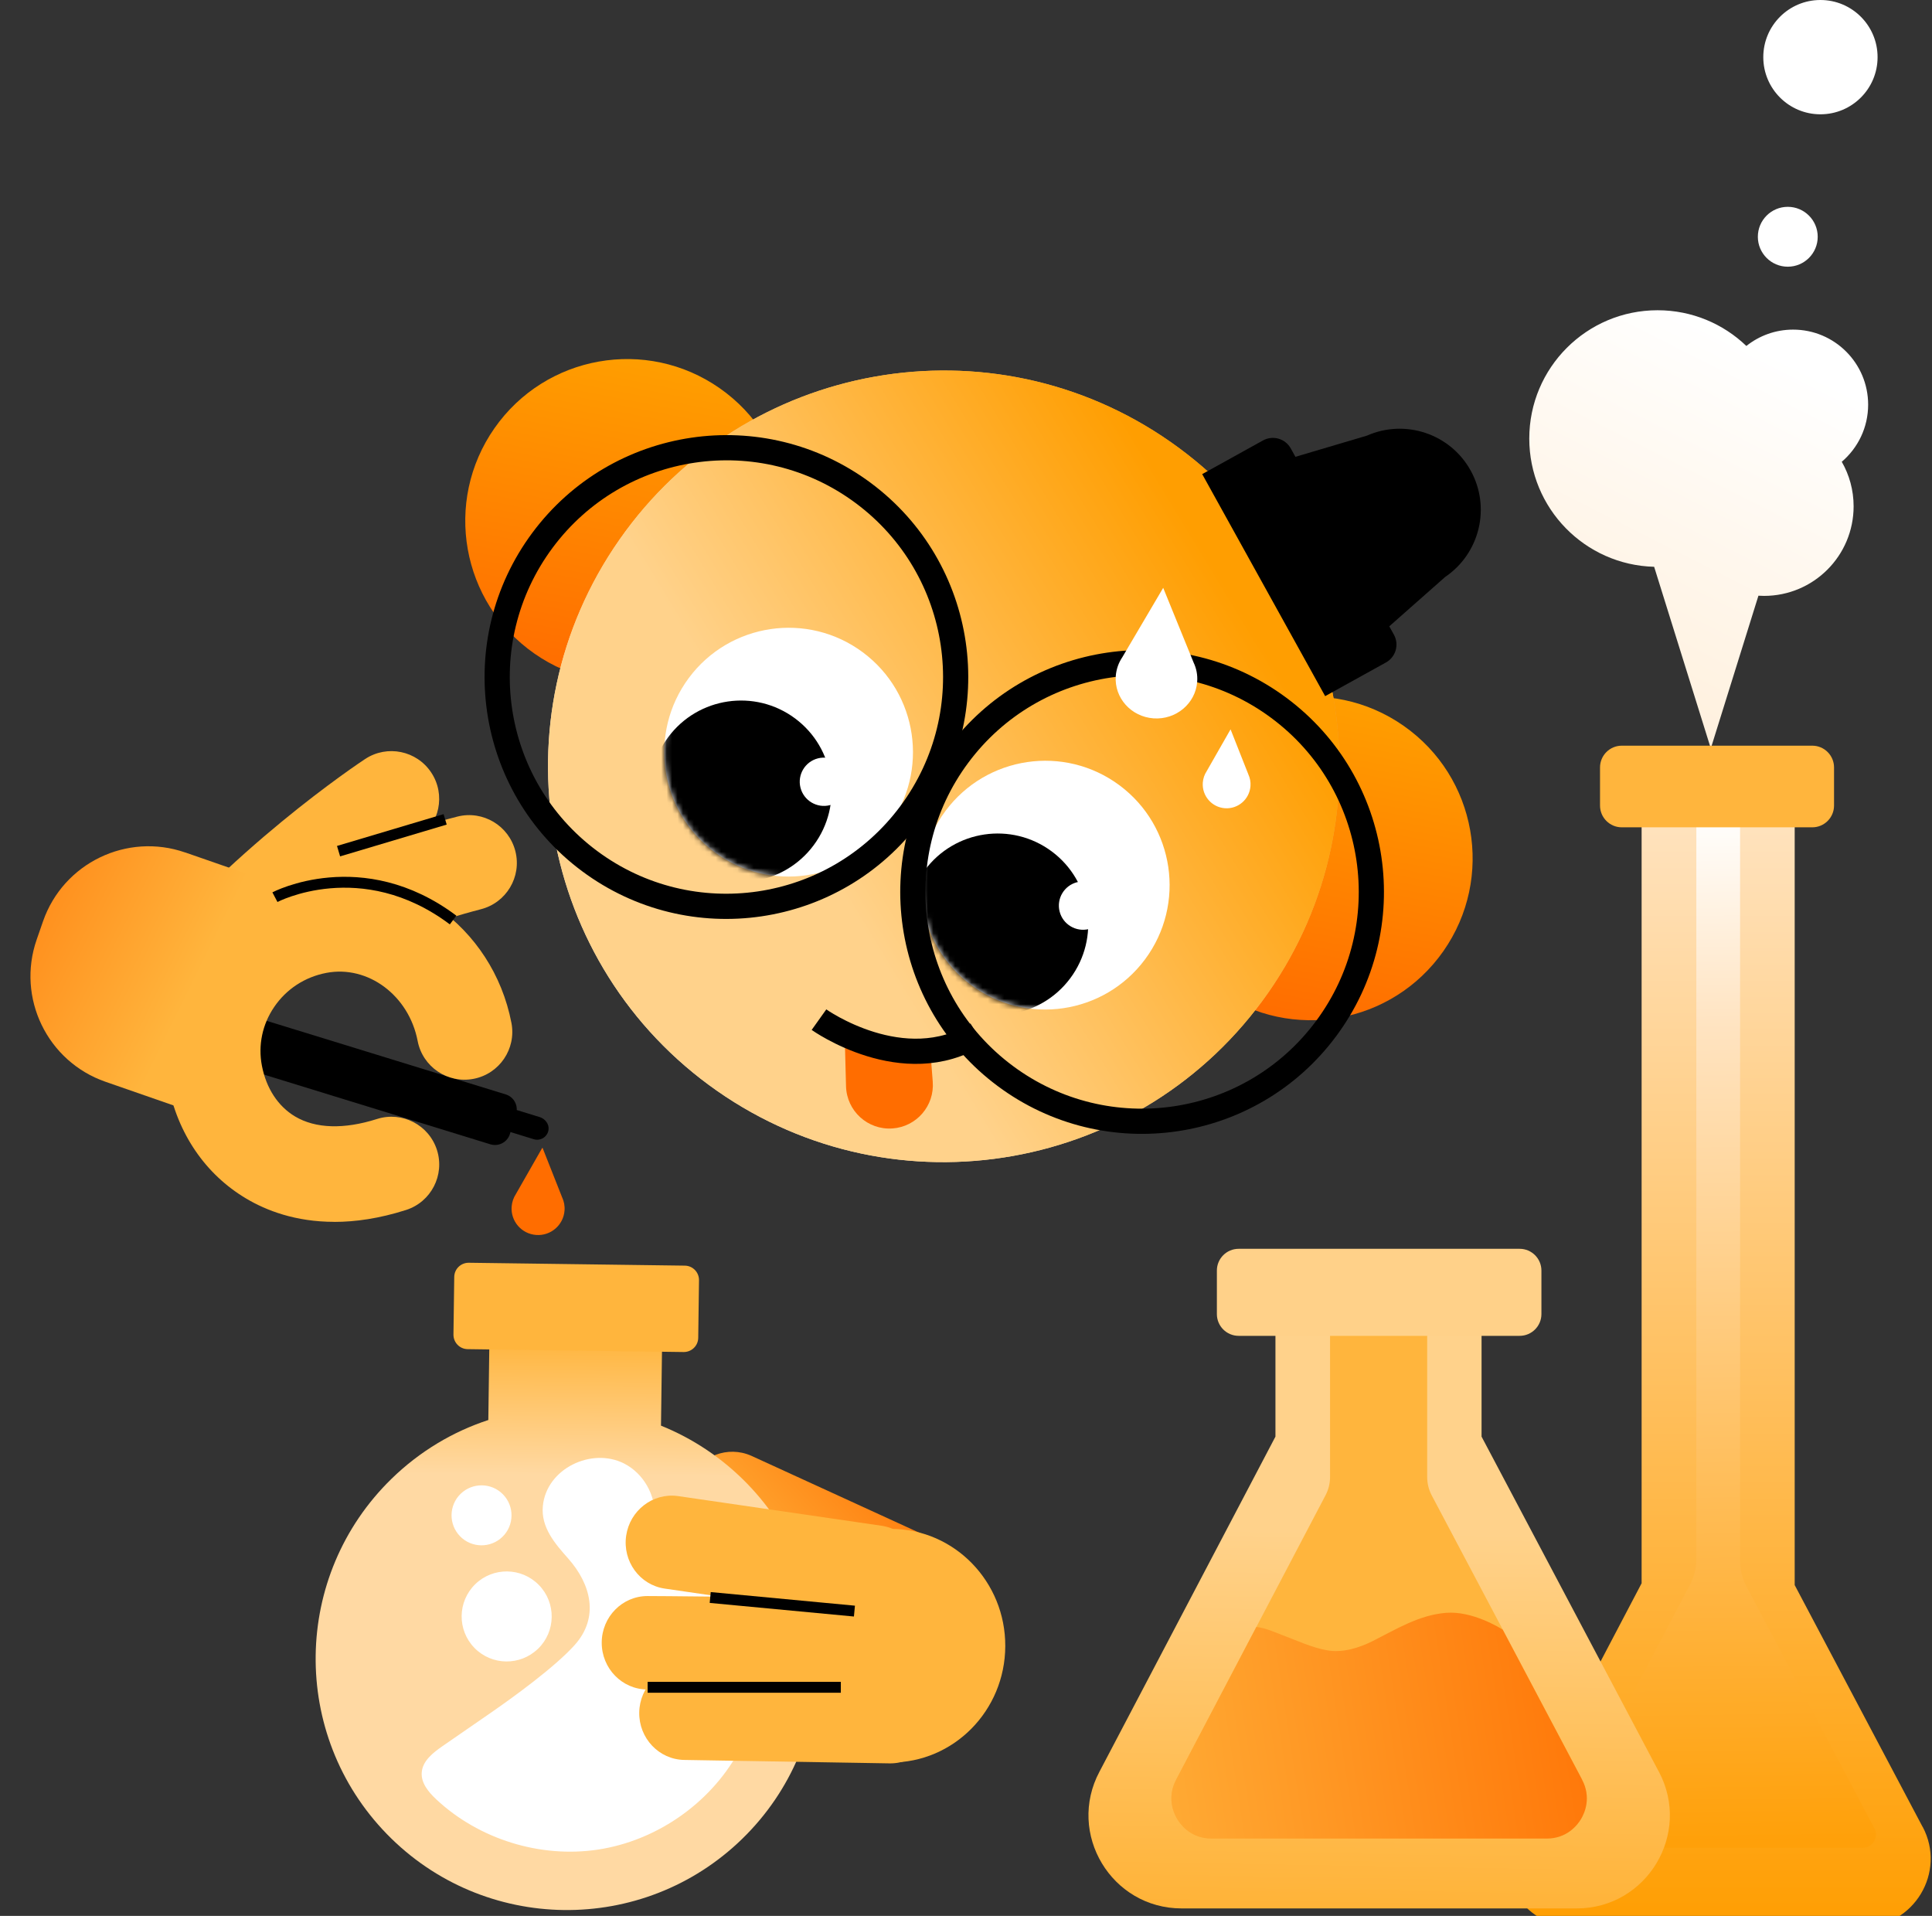
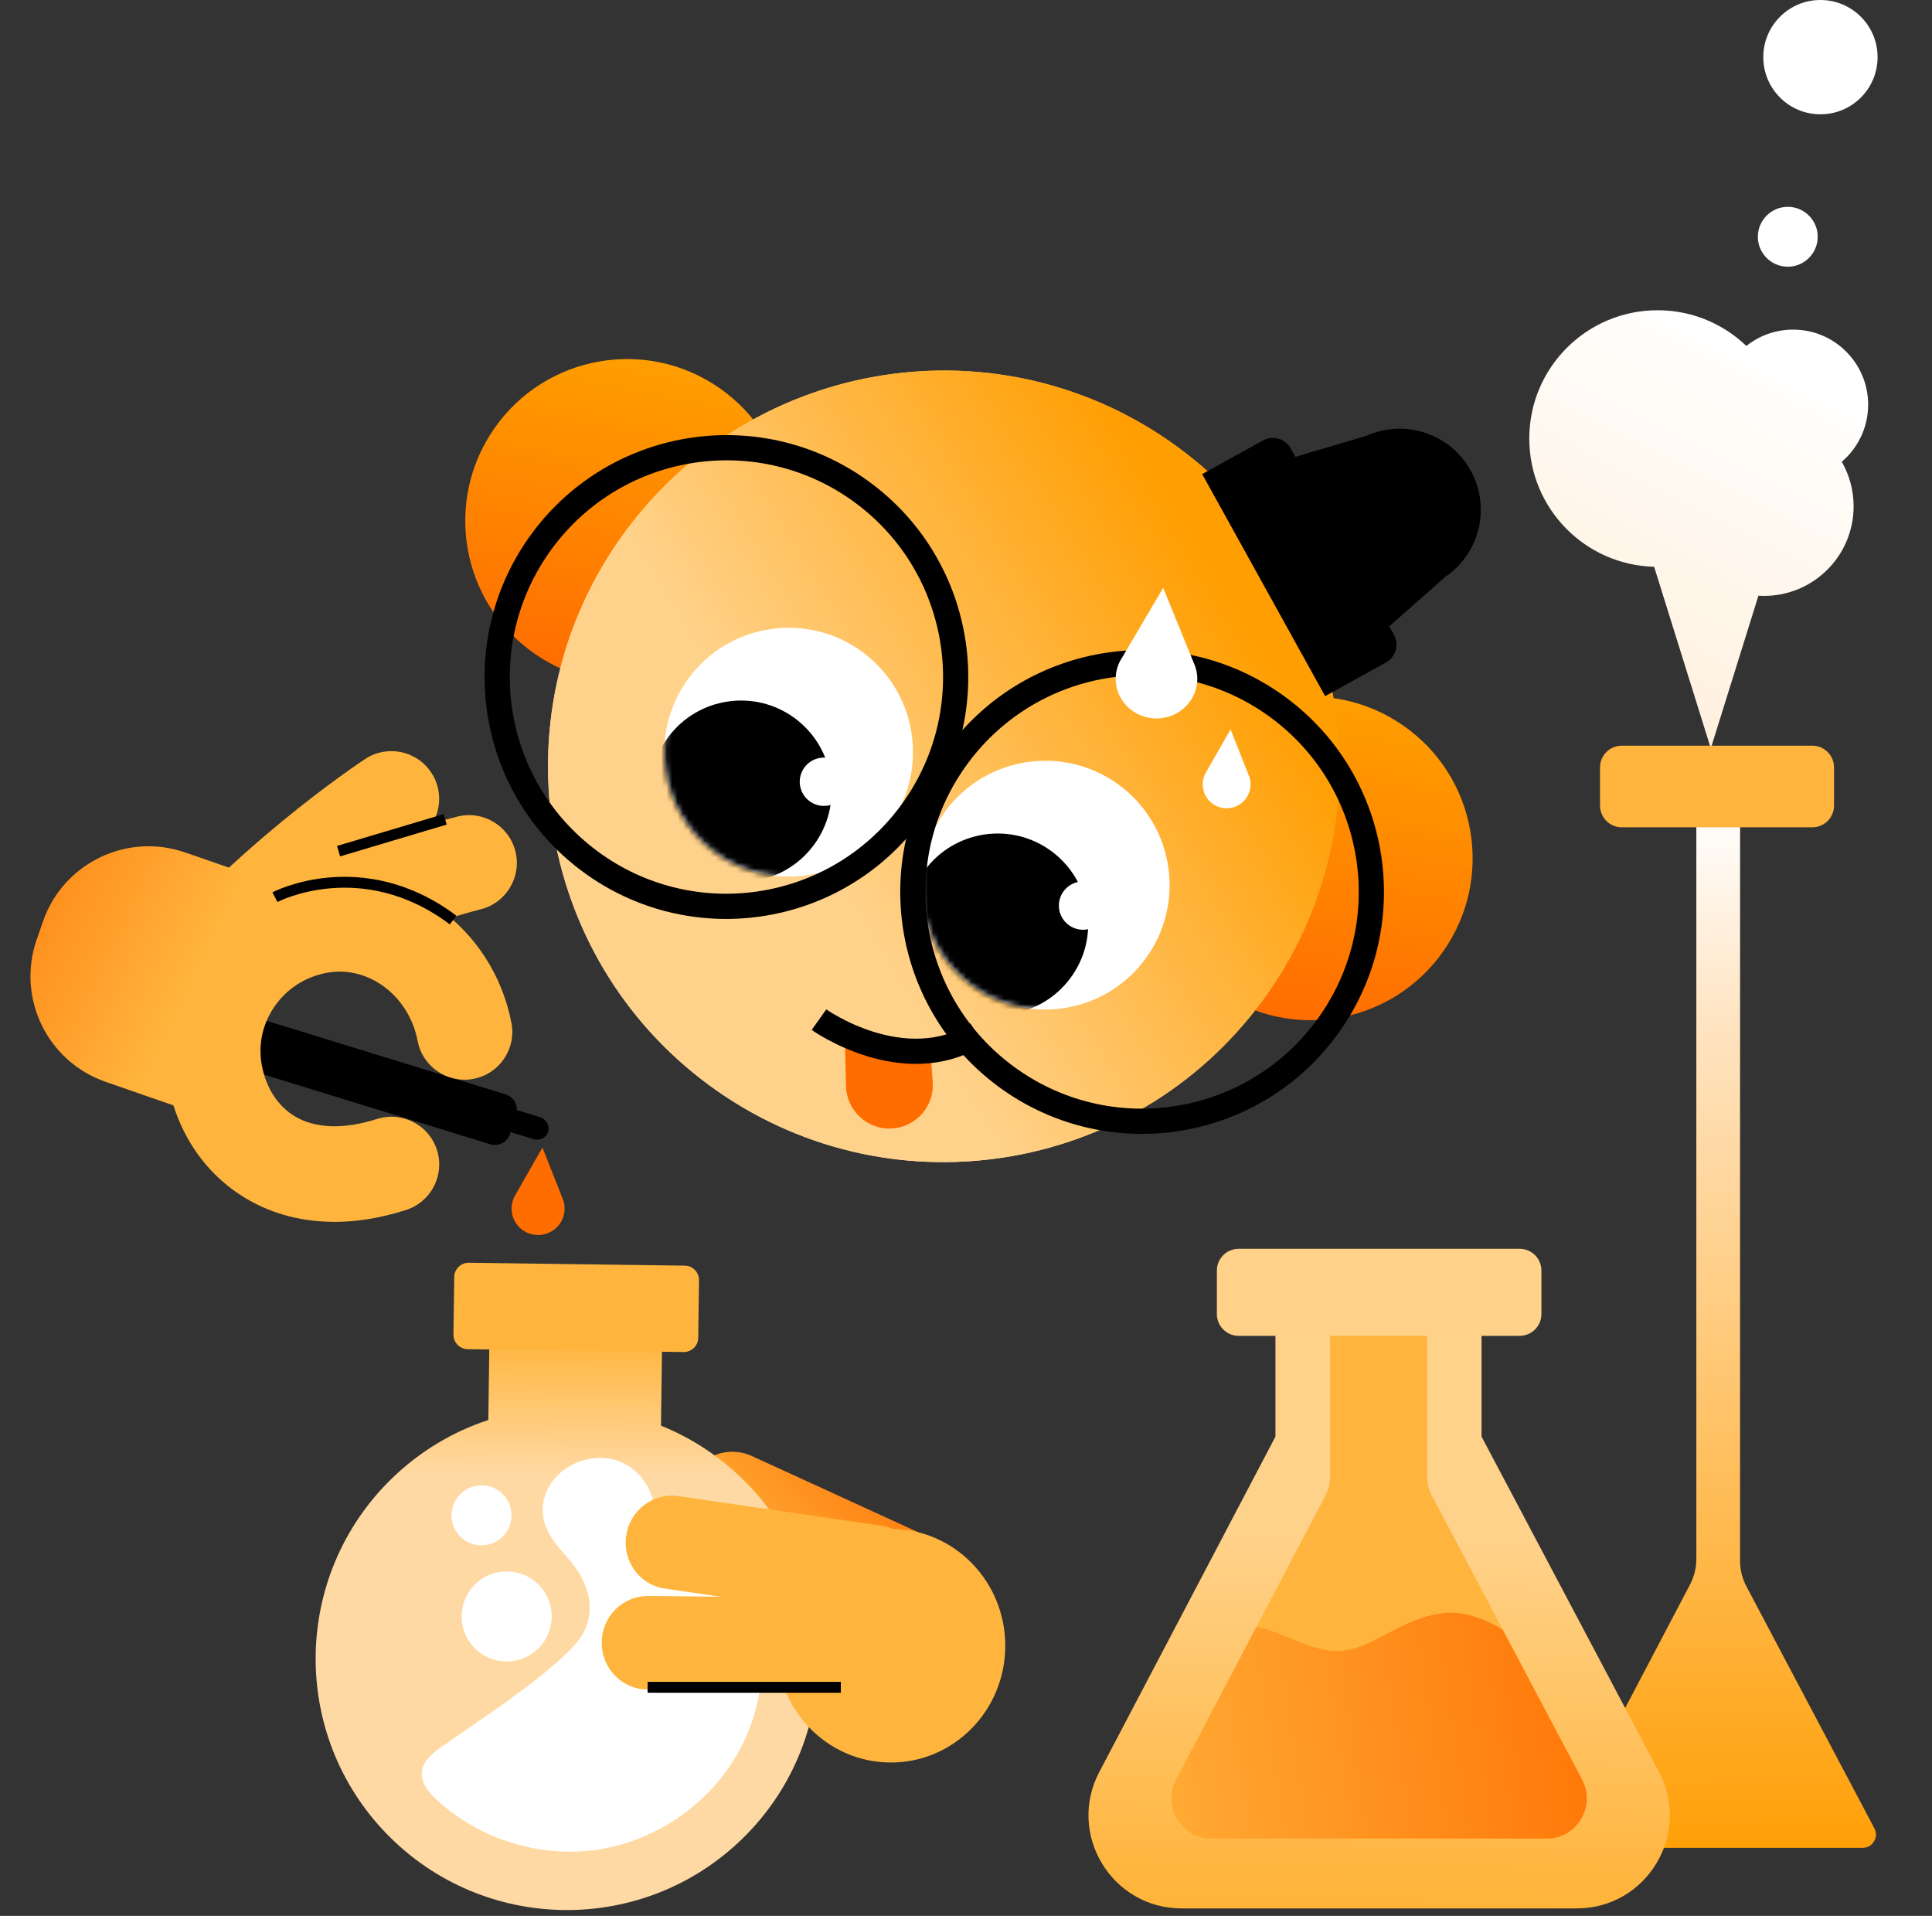
<svg xmlns="http://www.w3.org/2000/svg" width="355" height="352" viewBox="0 0 355 352" fill="none">
  <rect x="0" y="0" width="355" height="352" fill="#333333" stroke="none" />
  <path d="M166.126 299.207C170.412 301.086 175.426 299.186 177.377 294.923C179.349 290.614 177.459 285.513 173.15 283.541L138.14 267.504C138.094 267.484 138.056 267.467 138.009 267.447C133.724 265.568 128.71 267.469 126.758 271.731C124.787 276.04 126.676 281.142 130.985 283.113L165.995 299.15C166.041 299.17 166.08 299.187 166.126 299.207Z" fill="url(#paint0_linear_1483_1466)" />
  <path d="M304.572 57C310.905 57 316.654 59.498 320.889 63.562C323.245 61.682 326.23 60.559 329.479 60.559C337.093 60.559 343.266 66.731 343.266 74.346C343.266 78.548 341.385 82.31 338.42 84.839C339.805 87.25 340.597 90.045 340.597 93.024C340.597 102.113 333.23 109.48 324.142 109.48C323.794 109.48 323.449 109.467 323.107 109.446L314.356 137.5L303.945 104.135C291.217 103.803 281 93.381 281 80.572C281 67.554 291.554 57 304.572 57Z" fill="url(#paint1_linear_1483_1466)" />
  <path d="M328.5 49C331.538 49 334 46.538 334 43.5C334 40.462 331.538 38 328.5 38C325.462 38 323 40.462 323 43.5C323 46.538 325.462 49 328.5 49Z" fill="white" />
  <path d="M334.5 21C340.299 21 345 16.299 345 10.5C345 4.701 340.299 6.57908e-08 334.5 4.23832e-08C328.701 1.89756e-08 324 4.701 324 10.5C324 16.299 328.701 21 334.5 21Z" fill="white" />
-   <path d="M353.264 335.628L329.769 291.219V146.058H301.643V290.887L278.148 335.628C273.718 343.955 279.755 354 289.187 354H342.245C351.677 354 357.704 343.955 353.284 335.628H353.264Z" fill="url(#paint2_linear_1483_1466)" />
  <path d="M289.177 339.5C288.032 339.5 287.399 338.857 287.078 338.305C286.747 337.762 286.475 336.898 287.018 335.894L310.543 291.113C311.297 289.677 311.698 288.07 311.698 286.442V151.658H319.734V286.764C319.734 288.401 320.136 290.018 320.9 291.465L344.395 335.874C344.947 336.908 344.666 337.762 344.345 338.305C344.013 338.847 343.39 339.5 342.245 339.5H289.188H289.177Z" fill="url(#paint3_linear_1483_1466)" />
  <path d="M333 137H298C295.791 137 294 138.791 294 141V148C294 150.209 295.791 152 298 152H333C335.209 152 337 150.209 337 148V141C337 138.791 335.209 137 333 137Z" fill="#FFB53D" />
  <path d="M304.801 325.496L272.232 263.942V242.061H234.36V263.942L202.027 325.496C195.967 336.883 204.223 350.626 217.125 350.626H289.711C302.613 350.626 310.869 336.883 304.809 325.496H304.801Z" fill="url(#paint4_linear_1483_1466)" />
  <path d="M222.628 337.775C218.866 337.775 216.956 335.275 216.316 334.198C215.668 333.121 214.364 330.268 216.131 326.943L243.575 274.698C244.114 273.671 244.392 272.535 244.392 271.382V242.061H262.242V271.382C262.242 272.543 262.528 273.696 263.066 274.723L290.696 326.935C292.471 330.268 291.158 333.129 290.51 334.198C289.862 335.275 287.96 337.775 284.199 337.775H222.628Z" fill="#FFB53D" />
  <path d="M290.696 326.943L276.12 299.407C275.64 299.112 270.565 295.931 265.718 296.318C260.752 296.714 256.62 299.297 252.286 301.477C249.736 302.756 246.723 303.716 243.845 303.202C241.059 302.706 238.417 301.452 235.774 300.467C234.217 299.887 232.517 299.07 230.851 298.919C229.841 300.846 216.123 326.96 216.123 326.96C214.356 330.285 215.669 333.138 216.308 334.215C216.956 335.292 218.858 337.792 222.62 337.792H284.19C287.952 337.792 289.863 335.292 290.502 334.215C291.15 333.138 292.455 330.285 290.688 326.952L290.696 326.943Z" fill="url(#paint5_linear_1483_1466)" />
  <path d="M279.232 229.438H227.598C225.389 229.438 223.598 231.228 223.598 233.437V241.428C223.598 243.637 225.389 245.428 227.598 245.428H279.232C281.441 245.428 283.232 243.637 283.232 241.428V233.438C283.232 231.228 281.441 229.438 279.232 229.438Z" fill="#FFD189" />
  <path fill-rule="evenodd" clip-rule="evenodd" d="M121.767 239.372L90.022 238.952L89.728 260.892C83.264 263.013 77.171 266.606 71.962 271.672C53.691 289.464 53.304 318.692 71.087 336.963C88.878 355.233 118.114 355.62 136.385 337.838C154.656 320.047 155.043 290.819 137.252 272.548C132.632 267.801 127.229 264.258 121.455 261.927L121.758 239.372H121.767Z" fill="url(#paint6_linear_1483_1466)" />
  <path d="M83.466 234.609C83.482 233.145 84.686 231.983 86.15 232L125.831 232.53C127.295 232.547 128.457 233.751 128.44 235.215L128.297 245.794C128.28 247.258 127.076 248.419 125.612 248.403L85.931 247.872C84.467 247.856 83.306 246.652 83.322 245.188L83.466 234.609Z" fill="#FFB53D" />
  <path fill-rule="evenodd" clip-rule="evenodd" d="M92.428 274.559C94.548 276.739 94.506 280.231 92.327 282.352C90.147 284.473 86.654 284.431 84.534 282.251C82.413 280.071 82.455 276.579 84.635 274.458C86.814 272.337 90.307 272.379 92.428 274.559ZM129.643 287.258C128.994 287.637 128.355 288.125 127.707 288.613C126.234 289.733 124.702 290.886 122.885 290.961C120.797 291.045 119.283 289.329 118.938 287.393C118.618 285.609 119.089 283.909 119.56 282.209C119.88 281.056 120.2 279.903 120.276 278.725C120.537 274.727 118.231 270.688 114.662 268.878C108.721 265.874 100.423 269.795 99.749 276.68C99.362 280.627 101.996 283.623 104.437 286.375C108.603 291.096 110.143 297.155 105.598 302.23C102.013 306.228 94.464 311.723 90.054 314.77C88.607 315.771 87.151 316.773 85.703 317.774C84.256 318.776 82.8 319.777 81.344 320.787C79.577 322.007 77.633 323.522 77.49 325.668C77.355 327.596 78.743 329.262 80.157 330.583C87.993 337.922 99.27 341.423 109.891 339.815C120.511 338.199 130.232 331.509 135.534 322.167C140.836 312.826 141.593 301.044 137.537 291.104C136.678 289.009 135.306 286.745 133.059 286.408C131.856 286.223 130.728 286.644 129.651 287.275L129.643 287.258ZM98.874 302.912C102.148 299.722 102.215 294.488 99.026 291.214C95.836 287.94 90.601 287.873 87.328 291.054C84.054 294.244 83.987 299.478 87.168 302.752C90.357 306.026 95.592 306.093 98.866 302.912H98.874Z" fill="white" />
  <path d="M184.716 302.449C184.766 290.6 175.39 280.947 163.779 280.896C152.168 280.846 142.717 290.423 142.676 302.272C142.626 314.122 152.003 323.775 163.614 323.817C175.225 323.867 184.675 314.29 184.716 302.441V302.449Z" fill="#FFB53D" />
-   <path d="M163.597 323.977C168.182 323.977 171.934 320.224 172.008 315.536C172.082 310.798 168.38 306.884 163.737 306.809L126.01 306.177C125.96 306.177 125.919 306.177 125.869 306.177C121.284 306.177 117.532 309.931 117.458 314.619C117.384 319.357 121.087 323.27 125.729 323.346L163.457 323.977C163.506 323.977 163.547 323.977 163.597 323.977Z" fill="#FFB53D" />
  <path d="M159.613 297.323C164.161 297.908 168.365 294.665 169.042 290.026C169.725 285.337 166.556 280.983 161.961 280.315L124.623 274.873C124.574 274.867 124.533 274.862 124.484 274.855C119.937 274.27 115.732 277.513 115.056 282.152C114.372 286.841 117.541 291.195 122.136 291.863L159.474 297.305C159.523 297.311 159.564 297.317 159.613 297.323Z" fill="#FFB53D" />
  <path d="M166.904 311.16C171.456 311.16 175.2 307.457 175.307 302.786C175.423 298.048 171.753 294.109 167.11 293.992C140.878 293.318 119.223 293.234 119.009 293.234H118.976C114.341 293.234 110.581 297.055 110.565 301.785C110.548 306.523 114.3 310.386 118.943 310.402C119.157 310.402 140.647 310.495 166.69 311.16C166.764 311.16 166.83 311.16 166.904 311.16Z" fill="#FFB53D" />
  <path d="M98.183 120.071C111.634 129.475 130.166 126.181 139.572 112.722C148.978 99.262 145.696 80.722 132.244 71.327C118.793 61.923 100.261 65.216 90.855 78.676C81.449 92.136 84.733 110.667 98.183 120.071Z" fill="url(#paint7_linear_1483_1466)" />
  <path d="M223.83 182.082C237.281 191.486 255.813 188.193 265.228 174.735C274.634 161.275 271.352 142.735 257.899 133.34C244.449 123.936 225.916 127.229 216.501 140.687C207.096 154.147 210.378 172.687 223.83 182.082Z" fill="url(#paint8_linear_1483_1466)" />
  <path d="M131.746 200.405C164.65 223.401 209.986 215.352 232.995 182.431C256.004 149.51 247.975 104.169 215.069 81.182C182.165 58.185 136.83 66.235 113.82 99.156C90.811 132.076 98.842 177.408 131.746 200.405Z" fill="url(#paint9_linear_1483_1466)" />
  <path d="M131.746 200.405C164.65 223.401 209.986 215.352 232.995 182.431C256.004 149.51 247.975 104.169 215.069 81.182C182.165 58.185 136.83 66.235 113.82 99.156C90.811 132.076 98.842 177.408 131.746 200.405Z" fill="url(#paint10_linear_1483_1466)" />
  <path d="M178.431 180.969C188.555 188.495 202.876 186.38 210.401 176.255C217.929 166.122 215.823 151.803 205.699 144.277C195.575 136.751 181.254 138.866 173.728 148.991C166.201 159.124 168.308 173.434 178.432 180.96L178.431 180.969Z" fill="white" />
  <mask id="mask0_1483_1466" style="mask-type:luminance" maskUnits="userSpaceOnUse" x="169" y="139" width="46" height="47">
    <path d="M178.431 180.969C188.555 188.494 202.876 186.379 210.401 176.255C217.929 166.121 215.823 151.802 205.699 144.277C195.575 136.751 181.254 138.866 173.728 148.99C166.201 159.124 168.308 173.434 178.432 180.959L178.431 180.969Z" fill="white" />
  </mask>
  <g mask="url(#mask0_1483_1466)">
    <path d="M173.363 183.163C180.74 188.643 191.176 187.106 196.667 179.721C202.159 172.337 200.622 161.901 193.244 156.42C185.867 150.94 175.431 152.477 169.94 159.862C164.448 167.247 165.985 177.683 173.363 183.163Z" fill="black" />
  </g>
  <path d="M200.082 170.69C202.454 170.09 203.897 167.679 203.297 165.306C202.697 162.934 200.285 161.491 197.915 162.082C195.543 162.683 194.1 165.094 194.7 167.466C195.3 169.838 197.712 171.281 200.082 170.69Z" fill="white" />
  <path d="M131.272 156.538C141.397 164.064 155.718 161.948 163.243 151.824C170.771 141.691 168.665 127.372 158.541 119.846C148.416 112.32 134.095 114.435 126.57 124.56C119.042 134.693 121.15 149.003 131.274 156.529L131.272 156.538Z" fill="white" />
  <mask id="mask1_1483_1466" style="mask-type:luminance" maskUnits="userSpaceOnUse" x="122" y="115" width="46" height="47">
    <path d="M131.272 156.537C141.397 164.063 155.718 161.948 163.243 151.824C170.771 141.69 168.665 127.371 158.541 119.845C148.416 112.32 134.095 114.435 126.57 124.559C119.042 134.693 121.15 149.002 131.274 156.528L131.272 156.537Z" fill="white" />
  </mask>
  <g mask="url(#mask1_1483_1466)">
    <path d="M126.206 158.732C133.584 164.212 144.02 162.675 149.511 155.29C155.002 147.905 153.466 137.47 146.088 131.989C138.711 126.509 128.275 128.046 122.783 135.431C117.292 142.816 118.829 153.251 126.206 158.732Z" fill="black" />
  </g>
  <path d="M108.344 158.206C127.014 172.08 153.393 168.183 167.278 149.506C181.163 130.829 177.276 104.443 158.607 90.569C139.937 76.695 113.559 80.592 99.674 99.269C85.798 117.948 89.675 144.332 108.344 158.206Z" stroke="black" stroke-width="4.63" stroke-miterlimit="10" />
  <path d="M184.727 197.695C203.397 211.569 229.775 207.672 243.66 188.995C257.545 170.318 253.659 143.932 234.99 130.058C216.32 116.184 189.942 120.081 176.057 138.758C162.172 157.435 166.058 183.822 184.727 197.695Z" stroke="black" stroke-width="4.63" stroke-miterlimit="10" />
  <path d="M237.177 82.394L256.129 116.611C257.134 118.426 256.47 120.712 254.664 121.713L243.494 127.899L220.901 87.107L232.07 80.921C233.885 79.916 236.171 80.579 237.172 82.386L237.177 82.394Z" fill="black" />
  <path d="M244.316 124.753L265.55 105.996C271.872 101.716 273.994 93.249 270.226 86.446C266.458 79.644 258.148 76.951 251.171 80.037L224.009 88.085L244.312 124.74L244.316 124.753Z" fill="black" />
  <path d="M155.27 192.485L163.178 193.293L170.858 191.88L171.389 198.736C171.734 203.153 168.418 207.005 164 207.322C159.46 207.65 155.576 204.118 155.456 199.574L155.27 192.485Z" fill="#FF6D00" />
  <path d="M150.486 187.337C150.486 187.337 166.006 198.39 179.538 190.013" stroke="black" stroke-width="4.63" stroke-miterlimit="10" />
  <path d="M152.467 147.936C154.839 147.336 156.282 144.925 155.682 142.553C155.081 140.181 152.67 138.737 150.3 139.328C147.928 139.929 146.485 142.34 147.085 144.712C147.685 147.084 150.096 148.527 152.467 147.936Z" fill="white" />
  <path fill-rule="evenodd" clip-rule="evenodd" d="M219.315 121.709L213.734 108L206.216 120.76C205.541 121.762 205.117 122.933 205.019 124.209C204.725 128.216 207.837 131.686 211.961 131.981C216.095 132.266 219.685 129.25 219.979 125.253C220.077 123.987 219.827 122.785 219.315 121.709Z" fill="white" />
  <path fill-rule="evenodd" clip-rule="evenodd" d="M229.385 142.279L226.113 134L221.709 141.713C221.313 142.317 221.068 143.024 221.011 143.797C220.841 146.221 222.661 148.314 225.075 148.493C227.499 148.663 229.592 146.843 229.771 144.429C229.828 143.665 229.686 142.939 229.385 142.288L229.385 142.279Z" fill="white" />
  <path d="M44.724 189.236L43.591 192.922C43.129 194.433 43.977 196.036 45.488 196.506L90.113 210.239C91.624 210.701 93.227 209.853 93.697 208.342L94.83 204.657C95.292 203.146 94.444 201.543 92.933 201.073L48.308 187.339C46.797 186.878 45.194 187.725 44.724 189.236Z" fill="black" />
  <path d="M90.388 202.538L99.161 205.235C100.187 205.545 100.951 206.548 100.784 207.61C100.581 208.899 99.292 209.675 98.086 209.305L89.314 206.608C88.288 206.297 87.524 205.295 87.691 204.233C87.894 202.944 89.183 202.168 90.388 202.538Z" fill="black" />
  <path fill-rule="evenodd" clip-rule="evenodd" d="M103.303 220.02L99.702 210.912C99.702 210.912 99.644 210.878 99.627 210.912L94.791 219.382C94.355 220.053 94.078 220.834 94.011 221.69C93.818 224.377 95.841 226.71 98.527 226.895C101.213 227.088 103.547 225.065 103.732 222.387C103.799 221.539 103.631 220.733 103.303 220.011V220.02Z" fill="#FF6D00" />
  <path d="M61.413 224.484C54.311 224.484 48.922 222.403 45.22 220.195C37.724 215.737 32.62 208.249 30.865 199.108C29.253 190.747 31.016 182.252 35.818 175.175C40.687 167.998 48.091 163.138 56.661 161.501C73.803 158.227 90.533 170.088 93.975 187.935C94.89 192.695 91.775 197.295 87.016 198.21C82.256 199.125 77.656 196.01 76.741 191.251C75.138 182.89 67.616 177.282 59.969 178.743C56.007 179.498 52.598 181.731 50.365 185.03C48.2 188.22 47.402 192.048 48.124 195.801C48.922 199.947 51.087 203.255 54.21 205.118C57.979 207.36 63.192 207.519 69.27 205.588C73.887 204.119 78.823 206.671 80.292 211.288C81.761 215.905 79.209 220.841 74.592 222.31C69.689 223.872 65.299 224.493 61.429 224.493L61.413 224.484Z" fill="#FFB53D" />
  <path d="M32.072 190C29.176 190 26.347 188.573 24.669 185.954C22.058 181.865 23.25 176.443 27.338 173.832C51.699 158.252 82.741 150.353 84.051 150.025C88.76 148.842 93.52 151.704 94.703 156.405C95.887 161.106 93.025 165.874 88.332 167.058C87.921 167.158 58.658 174.646 36.798 188.623C35.338 189.563 33.693 190.008 32.081 190.008L32.072 190Z" fill="#FFB53D" />
  <path d="M30.588 193.266C28.682 193.266 26.768 192.653 25.156 191.377C21.354 188.372 20.699 182.857 23.704 179.046C41.609 156.355 66.062 140.129 67.095 139.449C71.141 136.78 76.589 137.904 79.25 141.951C81.92 145.997 80.795 151.445 76.749 154.106C76.346 154.374 53.53 169.585 37.488 189.916C35.759 192.107 33.19 193.257 30.596 193.257L30.588 193.266Z" fill="#FFB53D" />
  <path d="M34.027 156.613L50.416 162.311L35.768 204.446L19.379 198.748C8.683 195.029 3.019 183.329 6.737 172.633L7.909 169.263C11.627 158.567 23.328 152.903 34.024 156.621L34.027 156.613Z" fill="url(#paint11_linear_1483_1466)" />
  <path d="M50.518 164.833C50.518 164.833 66.467 156.439 83.256 169.031" stroke="black" stroke-width="2" stroke-miterlimit="10" />
  <path d="M81.793 150.538L62.209 156.38" stroke="black" stroke-width="2" stroke-miterlimit="10" />
-   <path d="M157 296L130.5 293.5" stroke="black" stroke-width="2" stroke-miterlimit="10" />
  <path d="M154.5 310H119" stroke="black" stroke-width="2" stroke-miterlimit="10" />
  <defs>
    <linearGradient id="paint0_linear_1483_1466" x1="137.841" y1="295.493" x2="162.5" y2="272.5" gradientUnits="userSpaceOnUse">
      <stop stop-color="#FFB53D" />
      <stop offset="1" stop-color="#FF8010" />
    </linearGradient>
    <linearGradient id="paint1_linear_1483_1466" x1="314.801" y1="59.224" x2="262.596" y2="162.173" gradientUnits="userSpaceOnUse">
      <stop stop-color="white" />
      <stop offset="0.992" stop-color="#FFE7C8" />
    </linearGradient>
    <linearGradient id="paint2_linear_1483_1466" x1="315.714" y1="146.058" x2="315.714" y2="354" gradientUnits="userSpaceOnUse">
      <stop stop-color="#FFE4C2" />
      <stop offset="1" stop-color="#FF9E02" />
    </linearGradient>
    <linearGradient id="paint3_linear_1483_1466" x1="316.52" y1="139.499" x2="319.075" y2="348.969" gradientUnits="userSpaceOnUse">
      <stop offset="0.045" stop-color="white" />
      <stop offset="0.229" stop-color="#FFE4C2" />
      <stop offset="0.949" stop-color="#FFA009" />
    </linearGradient>
    <linearGradient id="paint4_linear_1483_1466" x1="253" y1="281.501" x2="251" y2="397.501" gradientUnits="userSpaceOnUse">
      <stop stop-color="#FFD28B" />
      <stop offset="1" stop-color="#FF9E00" />
    </linearGradient>
    <linearGradient id="paint5_linear_1483_1466" x1="197.5" y1="334" x2="308.091" y2="317.039" gradientUnits="userSpaceOnUse">
      <stop stop-color="#FFB53D" />
      <stop offset="1" stop-color="#FF6D00" />
    </linearGradient>
    <linearGradient id="paint6_linear_1483_1466" x1="120" y1="246" x2="119.5" y2="303.5" gradientUnits="userSpaceOnUse">
      <stop stop-color="#FFB53D" />
      <stop offset="0.437" stop-color="#FFD9A3" />
    </linearGradient>
    <linearGradient id="paint7_linear_1483_1466" x1="120.829" y1="66.495" x2="109.599" y2="124.903" gradientUnits="userSpaceOnUse">
      <stop stop-color="#FF9E00" />
      <stop offset="1" stop-color="#FF6D00" />
    </linearGradient>
    <linearGradient id="paint8_linear_1483_1466" x1="246.48" y1="128.507" x2="235.25" y2="186.915" gradientUnits="userSpaceOnUse">
      <stop stop-color="#FF9E00" />
      <stop offset="1" stop-color="#FF6D00" />
    </linearGradient>
    <linearGradient id="paint9_linear_1483_1466" x1="225.309" y1="107.597" x2="117.871" y2="176.173" gradientUnits="userSpaceOnUse">
      <stop stop-color="#F0A13A" />
      <stop offset="1" stop-color="#F9E4C5" />
    </linearGradient>
    <linearGradient id="paint10_linear_1483_1466" x1="225.309" y1="107.597" x2="148.449" y2="154.149" gradientUnits="userSpaceOnUse">
      <stop stop-color="#FF9E01" />
      <stop offset="1" stop-color="#FFD28B" />
    </linearGradient>
    <linearGradient id="paint11_linear_1483_1466" x1="34.336" y1="183.429" x2="-19.509" y2="156.923" gradientUnits="userSpaceOnUse">
      <stop stop-color="#FFB53D" />
      <stop offset="1" stop-color="#FF6D00" />
    </linearGradient>
  </defs>
</svg>